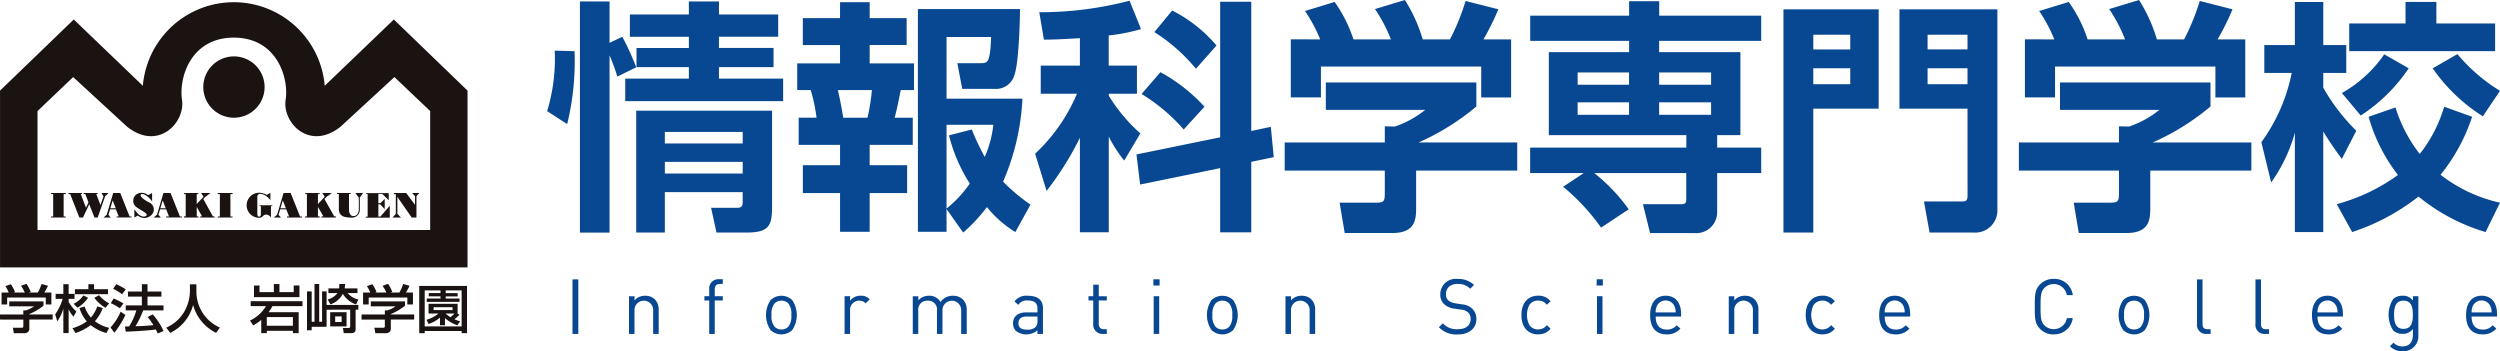
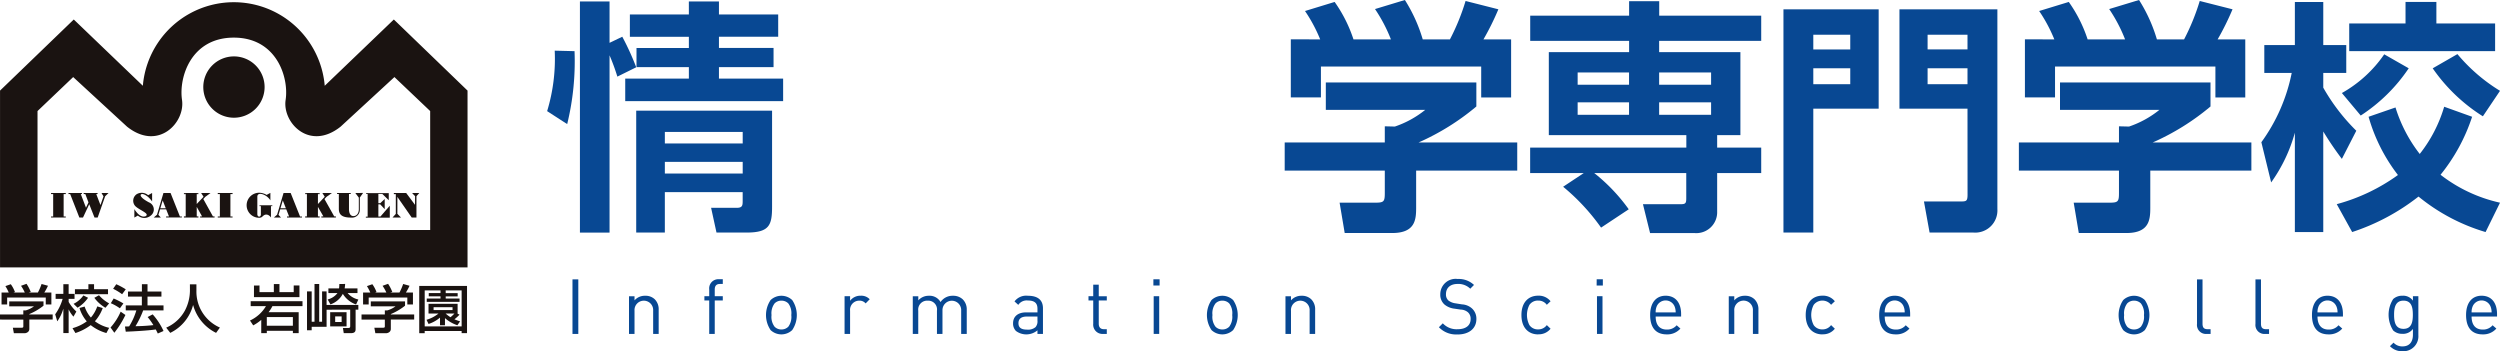
<svg xmlns="http://www.w3.org/2000/svg" id="グループ_7" data-name="グループ 7" width="245.41" height="34.48" viewBox="0 0 245.41 34.48">
  <g id="グループ_6" data-name="グループ 6" transform="translate(0 0)">
    <rect id="長方形_105" data-name="長方形 105" width="0.572" height="5.357" transform="translate(56.197 27.424)" fill="#084893" />
    <path id="パス_1" data-name="パス 1" d="M134.192,120.817v-2.279a.917.917,0,1,0-1.829,0v2.279h-.542v-3.7h.542v.405a1.336,1.336,0,0,1,1.038-.451,1.3,1.3,0,0,1,.949.345,1.371,1.371,0,0,1,.384,1.031v2.369Z" transform="translate(-70.076 -88.037)" fill="#084893" />
    <path id="パス_2" data-name="パス 2" d="M137.4,118.152v3.287h-.542v-3.287h-.474v-.414h.474v-.676a.9.9,0,0,1,.941-.994h.391v.467H137.9c-.347,0-.5.2-.5.542v.662h.79v.414Z" transform="translate(-67.238 -88.66)" fill="#084893" />
    <path id="パス_3" data-name="パス 3" d="M142.686,120.44a1.543,1.543,0,0,1-2.12,0,2.628,2.628,0,0,1,0-2.948,1.543,1.543,0,0,1,2.12,0,2.627,2.627,0,0,1,0,2.948m-.383-2.618a.932.932,0,0,0-.678-.271.913.913,0,0,0-.668.271,1.6,1.6,0,0,0-.3,1.143,1.586,1.586,0,0,0,.3,1.143.913.913,0,0,0,.668.271.932.932,0,0,0,.678-.271,1.621,1.621,0,0,0,.294-1.143,1.6,1.6,0,0,0-.294-1.143" transform="translate(-64.92 -88.037)" fill="#084893" />
    <path id="パス_4" data-name="パス 4" d="M146.937,117.822a.774.774,0,0,0-.639-.271.9.9,0,0,0-.887.992v2.272h-.542v-3.7h.542v.451a1.244,1.244,0,0,1,1.038-.5,1.135,1.135,0,0,1,.887.347Z" transform="translate(-61.963 -88.037)" fill="#084893" />
    <path id="パス_5" data-name="パス 5" d="M153.751,120.817v-2.279a.919.919,0,1,0-1.836-.06v2.339h-.542v-2.279a.862.862,0,0,0-.91-.986.876.876,0,0,0-.926.986v2.279H149v-3.7h.542v.405a1.353,1.353,0,0,1,1.046-.451,1.225,1.225,0,0,1,1.137.616,1.417,1.417,0,0,1,1.218-.616,1.35,1.35,0,0,1,.955.345,1.374,1.374,0,0,1,.4,1.031v2.369Z" transform="translate(-59.398 -88.037)" fill="#084893" />
    <path id="パス_6" data-name="パス 6" d="M157.463,120.817v-.354a1.7,1.7,0,0,1-2.115.06,1.034,1.034,0,0,1-.279-.753c0-.655.461-1.069,1.286-1.069h1.108v-.354c0-.534-.264-.812-.949-.812a.989.989,0,0,0-.933.43l-.37-.339a1.426,1.426,0,0,1,1.31-.556c1,0,1.482.436,1.482,1.233v2.514Zm0-1.708h-1.031q-.834,0-.834.654c0,.43.263.632.856.632a1.121,1.121,0,0,0,.821-.248.855.855,0,0,0,.188-.639Z" transform="translate(-55.622 -88.037)" fill="#084893" />
    <path id="パス_7" data-name="パス 7" d="M161.048,121.235a.907.907,0,0,1-.949-.993v-2.295h-.465v-.414h.465V116.4h.542v1.135h.79v.414h-.79v2.279c0,.339.159.542.506.542h.284v.467Z" transform="translate(-52.783 -88.455)" fill="#084893" />
    <path id="パス_8" data-name="パス 8" d="M163.562,116.073h.61v.61h-.61Zm.029,1.662h.542v3.7h-.542Z" transform="translate(-50.341 -88.657)" fill="#084893" />
    <path id="パス_9" data-name="パス 9" d="M169.375,120.44a1.543,1.543,0,0,1-2.12,0,2.628,2.628,0,0,1,0-2.948,1.543,1.543,0,0,1,2.12,0,2.628,2.628,0,0,1,0,2.948m-.383-2.618a.931.931,0,0,0-.676-.271.914.914,0,0,0-.67.271,1.6,1.6,0,0,0-.3,1.143,1.586,1.586,0,0,0,.3,1.143.914.914,0,0,0,.67.271.931.931,0,0,0,.676-.271,1.621,1.621,0,0,0,.294-1.143,1.6,1.6,0,0,0-.294-1.143" transform="translate(-48.326 -88.037)" fill="#084893" />
    <path id="パス_10" data-name="パス 10" d="M173.928,120.817v-2.279a.917.917,0,1,0-1.829,0v2.279h-.542v-3.7h.542v.405a1.341,1.341,0,0,1,1.04-.451,1.3,1.3,0,0,1,.947.345,1.365,1.365,0,0,1,.384,1.031v2.369Z" transform="translate(-45.37 -88.037)" fill="#084893" />
    <path id="パス_11" data-name="パス 11" d="M182.672,121.5a2.318,2.318,0,0,1-1.828-.707l.383-.383a1.842,1.842,0,0,0,1.461.579c.788,0,1.27-.362,1.27-.994a.839.839,0,0,0-.263-.668,1.145,1.145,0,0,0-.7-.264l-.624-.091a1.868,1.868,0,0,1-.976-.405,1.28,1.28,0,0,1-.415-1.009,1.51,1.51,0,0,1,1.716-1.5,2.177,2.177,0,0,1,1.594.585l-.367.37a1.67,1.67,0,0,0-1.25-.467c-.722,0-1.135.4-1.135,1a.79.79,0,0,0,.24.624,1.45,1.45,0,0,0,.7.279l.624.1a1.608,1.608,0,0,1,.97.384,1.352,1.352,0,0,1,.452,1.053c0,.941-.731,1.52-1.852,1.52" transform="translate(-39.596 -88.672)" fill="#084893" />
    <path id="パス_12" data-name="パス 12" d="M187.48,120.862c-.932,0-1.64-.632-1.64-1.9s.707-1.9,1.64-1.9a1.473,1.473,0,0,1,1.22.548l-.37.347a1.015,1.015,0,0,0-.85-.414,1,1,0,0,0-.856.422,2.159,2.159,0,0,0,0,1.985,1,1,0,0,0,.856.422,1.024,1.024,0,0,0,.85-.422l.37.355a1.468,1.468,0,0,1-1.22.548" transform="translate(-36.49 -88.037)" fill="#084893" />
    <path id="パス_13" data-name="パス 13" d="M190.395,116.073H191v.61h-.61Zm.029,1.662h.542v3.7h-.542Z" transform="translate(-33.658 -88.657)" fill="#084893" />
    <path id="パス_14" data-name="パス 14" d="M194.173,119.11c0,.813.376,1.278,1.091,1.278a1.215,1.215,0,0,0,.97-.422l.368.324a1.7,1.7,0,0,1-1.354.571c-.984,0-1.617-.585-1.617-1.9,0-1.2.581-1.894,1.52-1.894.963,0,1.52.684,1.52,1.8v.242Zm1.844-1.023a.95.95,0,0,0-1.73,0,1.389,1.389,0,0,0-.114.616h1.964a1.5,1.5,0,0,0-.12-.616" transform="translate(-31.646 -88.037)" fill="#084893" />
    <path id="パス_15" data-name="パス 15" d="M200.759,120.817v-2.279a.917.917,0,1,0-1.828,0v2.279h-.542v-3.7h.542v.405a1.337,1.337,0,0,1,1.04-.451,1.3,1.3,0,0,1,.947.345,1.37,1.37,0,0,1,.383,1.031v2.369Z" transform="translate(-28.687 -88.037)" fill="#084893" />
    <path id="パス_16" data-name="パス 16" d="M204.688,120.862c-.933,0-1.641-.632-1.641-1.9s.709-1.9,1.641-1.9a1.468,1.468,0,0,1,1.218.548l-.37.347a1.08,1.08,0,0,0-1.706.008,2.159,2.159,0,0,0,0,1.985,1,1,0,0,0,.858.422,1.019,1.019,0,0,0,.848-.422l.37.355a1.463,1.463,0,0,1-1.218.548" transform="translate(-25.791 -88.037)" fill="#084893" />
    <path id="パス_17" data-name="パス 17" d="M208.037,119.11c0,.813.378,1.278,1.091,1.278a1.218,1.218,0,0,0,.971-.422l.367.324a1.7,1.7,0,0,1-1.354.571c-.984,0-1.617-.585-1.617-1.9,0-1.2.581-1.894,1.521-1.894.963,0,1.518.684,1.518,1.8v.242Zm1.844-1.023a.95.95,0,0,0-1.73,0,1.411,1.411,0,0,0-.114.616H210a1.477,1.477,0,0,0-.12-.616" transform="translate(-23.026 -88.037)" fill="#084893" />
-     <path id="パス_18" data-name="パス 18" d="M218.785,121.5a1.835,1.835,0,0,1-1.338-.527c-.506-.5-.535-.97-.535-2.2s.029-1.693.535-2.2a1.834,1.834,0,0,1,1.338-.525,1.812,1.812,0,0,1,1.859,1.594h-.587a1.3,1.3,0,0,0-2.2-.707c-.339.345-.378.738-.378,1.836s.039,1.489.378,1.836a1.311,1.311,0,0,0,2.21-.707h.572a1.819,1.819,0,0,1-1.859,1.594" transform="translate(-17.171 -88.672)" fill="#084893" />
    <path id="パス_19" data-name="パス 19" d="M224.56,120.44a1.545,1.545,0,0,1-2.121,0,2.628,2.628,0,0,1,0-2.948,1.545,1.545,0,0,1,2.121,0,2.628,2.628,0,0,1,0,2.948m-.384-2.618a.931.931,0,0,0-.676-.271.916.916,0,0,0-.67.271,1.6,1.6,0,0,0-.3,1.143,1.586,1.586,0,0,0,.3,1.143.916.916,0,0,0,.67.271.931.931,0,0,0,.676-.271,1.622,1.622,0,0,0,.3-1.143,1.6,1.6,0,0,0-.3-1.143" transform="translate(-14.016 -88.037)" fill="#084893" />
    <path id="パス_20" data-name="パス 20" d="M227.673,121.435a.882.882,0,0,1-.941-.984v-4.372h.542v4.348c0,.362.12.542.5.542h.292v.467Z" transform="translate(-11.065 -88.654)" fill="#084893" />
    <path id="パス_21" data-name="パス 21" d="M231.211,121.435a.882.882,0,0,1-.941-.984v-4.372h.542v4.348c0,.362.12.542.5.542h.292v.467Z" transform="translate(-8.865 -88.654)" fill="#084893" />
    <path id="パス_22" data-name="パス 22" d="M234.233,119.11c0,.813.378,1.278,1.091,1.278a1.216,1.216,0,0,0,.971-.422l.368.324a1.705,1.705,0,0,1-1.354.571c-.986,0-1.618-.585-1.618-1.9,0-1.2.581-1.894,1.521-1.894.963,0,1.518.684,1.518,1.8v.242Zm1.844-1.023a.949.949,0,0,0-1.729,0,1.41,1.41,0,0,0-.115.616H236.2a1.477,1.477,0,0,0-.12-.616" transform="translate(-6.738 -88.037)" fill="#084893" />
    <path id="パス_23" data-name="パス 23" d="M239.714,122.517a1.633,1.633,0,0,1-1.255-.5l.354-.345a1.142,1.142,0,0,0,.887.368c.715,0,1.015-.5,1.015-1.135v-.581a1.189,1.189,0,0,1-1.038.482,1.271,1.271,0,0,1-.9-.331,2.86,2.86,0,0,1,0-3.083,1.289,1.289,0,0,1,.9-.324,1.165,1.165,0,0,1,1.038.482v-.436h.534v3.814a1.473,1.473,0,0,1-1.542,1.588m.083-4.966c-.8,0-.924.692-.924,1.385s.12,1.383.924,1.383.918-.692.918-1.383-.112-1.385-.918-1.385" transform="translate(-3.853 -88.037)" fill="#084893" />
    <path id="パス_24" data-name="パス 24" d="M243.561,119.11c0,.813.378,1.278,1.091,1.278a1.216,1.216,0,0,0,.971-.422l.368.324a1.705,1.705,0,0,1-1.354.571c-.986,0-1.618-.585-1.618-1.9,0-1.2.581-1.894,1.521-1.894.963,0,1.518.684,1.518,1.8v.242Zm1.844-1.023a.949.949,0,0,0-1.729,0,1.409,1.409,0,0,0-.115.616h1.964a1.476,1.476,0,0,0-.12-.616" transform="translate(-0.939 -88.037)" fill="#084893" />
    <path id="パス_25" data-name="パス 25" d="M126.866,110.022a17.611,17.611,0,0,0,.744-5.936l1.946.049a25.9,25.9,0,0,1-.722,7.16Zm6.894-3.388a20.664,20.664,0,0,0-.767-2.09v17.4h-2.908V99.257h2.908v4.061l1.249-.6a26.079,26.079,0,0,1,1.369,3Zm7.017-7.377h2.955v1.273h5.816v2.188h-5.816v1.1h5.36V105.7h-5.36v1.129h6.3v2.21h-15.5v-2.21h6.247V105.7h-5.141v-1.875h5.141v-1.1h-5.791V100.53h5.791Zm8.17,10.717v9.419c0,1.826-.264,2.548-2.5,2.548h-2.956l-.529-2.428h2.523c.576,0,.576-.264.576-.72v-.817h-7.64v3.965H135.61V109.974Zm-10.525,3.219h7.642v-1.129h-7.642Zm0,2.956h7.642V115h-7.642Z" transform="translate(-73.157 -99.113)" fill="#084893" />
-     <path id="パス_26" data-name="パス 26" d="M146.209,99.3h2.906v1.562h3.629v2.643h-3.629v1.8h4.351v2.619h-1.3c-.264,1.273-.311,1.609-.6,2.715h1.779v2.668h-4.231V115.3h3.678v2.739h-3.678v3.8h-2.906v-3.8h-3.652V115.3h3.652v-1.993h-4.061v-2.668H143.9a16.116,16.116,0,0,0-.576-2.715h-1.32V105.31h4.2v-1.8h-3.652v-2.643h3.652Zm-.216,8.628c.311,1.369.431,2.137.529,2.715H148.9a20.024,20.024,0,0,0,.433-2.715Zm10.668,11.677v2.235h-2.812V99.974h10.021c0,.889-.1,5.287-.553,6.489a1.868,1.868,0,0,1-1.946,1.346H158.2l-.48-2.523h2.259c.72,0,.96,0,1.057-2.572h-4.374v6.056h7.449a23.183,23.183,0,0,1-1.9,8.146,18.483,18.483,0,0,0,2.692,2.257l-1.489,2.692a10.812,10.812,0,0,1-2.788-2.45,16.459,16.459,0,0,1-2.332,2.5Zm2.475-7.809a24.52,24.52,0,0,0,1.273,2.69,10.442,10.442,0,0,0,.842-3.148h-4.59v8.219a11.675,11.675,0,0,0,2.283-2.452,15.913,15.913,0,0,1-2.043-4.734Z" transform="translate(-63.744 -99.085)" fill="#084893" />
-     <path id="パス_27" data-name="パス 27" d="M160.8,102.888c-1.993.12-2.763.144-3.532.144l-.456-2.691a34.741,34.741,0,0,0,8.866-1.13L166.8,102a18.523,18.523,0,0,1-3.172.624v2.955H166.4v2.765h-2.764v.191a16.243,16.243,0,0,0,3.1,3.7l-1.586,2.668a12.806,12.806,0,0,1-1.515-2.355v9.395H160.8v-9.273a30.5,30.5,0,0,1-3.268,5.212l-1.129-3.652a17.2,17.2,0,0,0,4.108-5.885h-3.555v-2.765H160.8Zm13.769,9.732V99.308h3.052V112l1.922-.409.287,2.979-2.209.456v6.92h-3.052v-6.3l-7.857,1.61-.36-2.955Zm-5.863-6.393a16.6,16.6,0,0,1,4.325,3.389l-2.042,2.235a17.738,17.738,0,0,0-4.134-3.485Zm1.155-6.054a13.943,13.943,0,0,1,4.348,3.436l-2.019,2.282a16.963,16.963,0,0,0-4.084-3.6Z" transform="translate(-54.793 -99.141)" fill="#084893" />
    <path id="パス_28" data-name="パス 28" d="M190.324,107.265v2.355a23.633,23.633,0,0,1-5.671,3.532h9.684v2.763h-9.924v3.652c0,1.177-.1,2.475-2.355,2.475H177.4l-.5-2.979H180.4c.842,0,.936-.1.936-.937v-2.21H171.51v-2.763h9.826v-1.586l.988.024a9.684,9.684,0,0,0,2.978-1.635h-9.755v-2.69Zm-15.33-4.23a14.855,14.855,0,0,0-1.49-2.786l2.908-.89a13.664,13.664,0,0,1,1.85,3.677h3.676a15.078,15.078,0,0,0-1.562-2.979l2.932-.889a15.249,15.249,0,0,1,1.753,3.868h2.668a21.658,21.658,0,0,0,1.537-3.772l3.219.817a26.274,26.274,0,0,1-1.464,2.955h2.715v5.7H190.8V105.7H175.066v3.028H172.11v-5.7Z" transform="translate(-45.399 -99.168)" fill="#084893" />
    <path id="パス_29" data-name="パス 29" d="M191.63,116.11h-5.263v-2.5H201.7v-1.224h-13.5V104.24h7.882v-1.106h-9.708v-2.475h9.708V99.242h2.955v1.417H209.05v2.475H199.03v1.106h7.977v8.146h-2.282v1.224h4.325v2.5h-4.325v3.772A2.05,2.05,0,0,1,202.49,122h-4.35l-.7-2.835h3.772c.456,0,.48-.169.48-.624V116.11h-9.035a17.481,17.481,0,0,1,3.388,3.556l-2.715,1.8a20.59,20.59,0,0,0-3.725-4.012Zm-.6-8.673h5.045v-1.2H191.03Zm0,2.955h5.045v-1.224H191.03Zm8-2.955h5.1v-1.2h-5.1Zm0,2.955h5.1v-1.224h-5.1Z" transform="translate(-36.162 -99.122)" fill="#084893" />
    <path id="パス_30" data-name="パス 30" d="M201.7,99.731h9.346v9.756h-6.416v12.158H201.7Zm2.93,3.941h3.628V102.23h-3.628Zm0,3.412h3.628v-1.562h-3.628Zm15.137,2.4h-6.68V99.731H222.7v19.607a2.179,2.179,0,0,1-2.355,2.308h-4.3l-.553-3.052h3.63c.553,0,.649-.049.649-.7Zm-3.917-5.816h3.917V102.23H215.85Zm0,3.412h3.917v-1.562H215.85Z" transform="translate(-26.629 -98.818)" fill="#084893" />
    <path id="パス_31" data-name="パス 31" d="M234.762,107.265v2.355a23.631,23.631,0,0,1-5.671,3.532h9.683v2.763h-9.923v3.652c0,1.177-.1,2.475-2.355,2.475h-4.663l-.5-2.979h3.508c.842,0,.936-.1.936-.937v-2.21h-9.826v-2.763h9.826v-1.586l.988.024a9.684,9.684,0,0,0,2.978-1.635h-9.755v-2.69Zm-15.33-4.23a14.857,14.857,0,0,0-1.49-2.786l2.908-.89a13.662,13.662,0,0,1,1.85,3.677h3.677a15.075,15.075,0,0,0-1.562-2.979l2.932-.889a15.252,15.252,0,0,1,1.753,3.868h2.668a21.662,21.662,0,0,0,1.537-3.772l3.219.817a26.269,26.269,0,0,1-1.464,2.955h2.715v5.7h-2.932V105.7H219.5v3.028h-2.956v-5.7Z" transform="translate(-17.77 -99.168)" fill="#084893" />
    <path id="パス_32" data-name="パス 32" d="M230.627,113.056a17.294,17.294,0,0,0,2.979-6.8h-2.69v-2.739h3v-4.23h2.788v4.23h2.257v2.739h-2.257V107.7a19.239,19.239,0,0,0,3.243,4.229l-1.417,2.762a31.728,31.728,0,0,1-1.826-2.69v9.875h-2.788v-9.755A15.422,15.422,0,0,1,231.589,117Zm20.689-2.5a17.917,17.917,0,0,1-3.1,5.694,14.678,14.678,0,0,0,5.838,2.741l-1.417,2.882a18.8,18.8,0,0,1-6.583-3.484,21.251,21.251,0,0,1-6.513,3.484l-1.513-2.738a18.411,18.411,0,0,0,6.007-2.861,16.863,16.863,0,0,1-2.883-5.718l2.643-.913a14.344,14.344,0,0,0,2.379,4.565,13.734,13.734,0,0,0,2.4-4.637Zm-6.224-4.758a16.448,16.448,0,0,1-4.711,4.638l-1.849-2.21a12.41,12.41,0,0,0,4.157-3.8Zm-.313-6.511h3.029V101.4h5.765v2.715H239.252V101.4h5.527Zm5.094,5.118a17.007,17.007,0,0,0,4.181,3.605l-1.682,2.5a16.924,16.924,0,0,1-4.925-4.71Z" transform="translate(-8.643 -99.094)" fill="#084893" />
    <path id="パス_33" data-name="パス 33" d="M94.606,117.2a4.563,4.563,0,0,0-.328-.629l.53-.185a3.029,3.029,0,0,1,.407.769l-.125.036v.01h1.091a4.009,4.009,0,0,0-.37-.66l.54-.195a4.08,4.08,0,0,1,.415.8l-.182.045v.01h.885a5.583,5.583,0,0,0,.36-.838l.628.174a4.816,4.816,0,0,1-.36.665h.694v1.174h-.551v-.686H94.449v.686H93.9V117.2Zm3.412.871v.425a5.872,5.872,0,0,1-1.391.819v.041h2.292v.5H96.627v.916c0,.363-.383.425-.449.425H95.109l-.1-.542h.879c.152,0,.152-.073.152-.165v-.634H93.748v-.5h2.288v-.4h.24a2.483,2.483,0,0,0,.808-.4H94.655v-.482Z" transform="translate(-93.748 -88.486)" fill="#1a1311" />
    <path id="パス_34" data-name="パス 34" d="M97.088,119.325a4.931,4.931,0,0,0,.731-1.515h-.688v-.491h.759v-.947h.519v.947h.579v.491H98.41v.3a4.145,4.145,0,0,0,.757.945l-.284.5a2.838,2.838,0,0,1-.464-.7h-.01v2.313h-.519V118.8h-.011a4.077,4.077,0,0,1-.584,1.213Zm3.26-2.953h.556v.491h1.37v.487H99.026v-.487h1.322Zm1.408,2.34a4.093,4.093,0,0,1-.769,1.294,3.683,3.683,0,0,0,1.4.645l-.272.513a4.324,4.324,0,0,1-1.539-.778,5.166,5.166,0,0,1-1.5.778l-.287-.477a4.315,4.315,0,0,0,1.4-.671,3.567,3.567,0,0,1-.717-1.314l.508-.139a3.061,3.061,0,0,0,.613,1.08,3.381,3.381,0,0,0,.626-1.095Zm-.367-1.26a3.516,3.516,0,0,0,.994.8l-.36.431a3.562,3.562,0,0,1-1.091-.978Zm-1.075.251a3.339,3.339,0,0,1-1.031.973l-.388-.38a2.537,2.537,0,0,0,.962-.824Z" transform="translate(-91.671 -88.471)" fill="#1a1311" />
    <path id="パス_35" data-name="パス 35" d="M103.64,118.942a8.956,8.956,0,0,1-.754,1.55,16.689,16.689,0,0,0,1.758-.107,6.519,6.519,0,0,0-.566-.793l.495-.261a6.46,6.46,0,0,1,1.065,1.631l-.563.248c-.07-.154-.125-.263-.2-.4-.782.123-2.39.2-2.945.221l-.078-.508c.078,0,.365-.01.409-.01a6.379,6.379,0,0,0,.709-1.572h-1.04v-.493h1.581v-.86H102.15v-.5h1.366v-.722h.551v.722h1.366v.5h-1.366v.86h1.571v.493ZM101,116.372a7.1,7.1,0,0,1,.931.5l-.357.482a5.889,5.889,0,0,0-.884-.537Zm-.256,1.4a7.525,7.525,0,0,1,.955.487l-.344.477a4.576,4.576,0,0,0-.89-.5Zm1.153,1.619a9.278,9.278,0,0,1-1.087,1.745l-.371-.517a5.779,5.779,0,0,0,.993-1.555Z" transform="translate(-89.586 -88.471)" fill="#1a1311" />
    <path id="パス_36" data-name="パス 36" d="M106.137,116.378h.639v.629a3.846,3.846,0,0,0,2.306,3.615l-.375.522a4.315,4.315,0,0,1-2.251-2.723h-.01a4.223,4.223,0,0,1-2.238,2.723l-.4-.512a3.835,3.835,0,0,0,1.85-1.7,4.308,4.308,0,0,0,.482-1.9Z" transform="translate(-87.495 -88.468)" fill="#1a1311" />
    <path id="パス_37" data-name="パス 37" d="M113.091,120.451h-2.559v-.85h2.559Zm-3.106.727h.547v-.23h2.559v.23h.569V119.12h-2.953a3.511,3.511,0,0,0,.376-.594h2.953v-.487h-5.087v.487h1.5a3.547,3.547,0,0,1-1.568,1.413l.316.477a4.27,4.27,0,0,0,.791-.543Zm-.714-4.674v1.137h4.465V116.5h-.563v.655h-1.4v-.793h-.551v.793h-1.408V116.5Z" transform="translate(-84.341 -88.475)" fill="#1a1311" />
    <path id="パス_38" data-name="パス 38" d="M115.729,120.088h-.634v-.547h.634Zm.842-1.208v1.576c0,.133,0,.221-.188.221h-.529l.083.508h.7c.464,0,.464-.256.464-.43v-1.875h.268v-.465h-3.117v-1.331h-.443v2.979h-.282v-3.706h-.461v3.706h-.277v-2.979h-.459V120.9h.459v-.337h1.463v-1.68Zm-1.067-2.523a3.143,3.143,0,0,1-.031.436H114.43v.459h.889a1.745,1.745,0,0,1-.96.626l.272.485a2.178,2.178,0,0,0,1.216-1.038,2.458,2.458,0,0,0,1.3,1.044l.224-.487a1.925,1.925,0,0,1-1.054-.631h.967v-.459h-1.26a3.069,3.069,0,0,0,.049-.436Zm-.9,4.163h1.609v-1.393h-1.609Z" transform="translate(-82.193 -88.481)" fill="#1a1311" />
    <path id="パス_39" data-name="パス 39" d="M116.49,117.2a4.561,4.561,0,0,0-.328-.629l.53-.185a3.027,3.027,0,0,1,.407.769l-.125.036v.01h1.093a4.126,4.126,0,0,0-.371-.66l.542-.195a4.082,4.082,0,0,1,.414.8l-.18.045v.01h.884a5.5,5.5,0,0,0,.362-.838l.626.174a4.984,4.984,0,0,1-.358.665h.692v1.174h-.551v-.686h-3.793v.686h-.551V117.2Zm3.412.871v.425a5.872,5.872,0,0,1-1.391.819v.041H120.8v.5h-2.293v.916c0,.363-.384.425-.449.425h-1.069l-.1-.542h.879c.152,0,.152-.073.152-.165v-.634h-2.288v-.5h2.288v-.4h.24a2.489,2.489,0,0,0,.809-.4H116.54v-.482Z" transform="translate(-80.142 -88.486)" fill="#1a1311" />
    <path id="パス_40" data-name="パス 40" d="M122.392,118.846h-1.86v-.287h1.86Zm.487.347v-.01h.011v-.957h-2.856v.957h.978a3.346,3.346,0,0,1-1.174.615l.2.41a3.293,3.293,0,0,0,1.124-.626v.752h.487v-.7a3.547,3.547,0,0,0,1.218.7l.268-.384a4.6,4.6,0,0,1-.558-.2,4.069,4.069,0,0,0,.5-.456Zm-.3-.01a4.309,4.309,0,0,1-.388.365,3.909,3.909,0,0,1-.48-.365Zm-3.456-2.707v4.637h.535V120.9h3.626v.211h.529v-4.637Zm2.595.439h1.567v3.532h-3.626v-3.532h1.552v.261h-1.153v.321h1.153v.211H119.86v.328h3.221v-.328h-1.359V117.5h1.173v-.321h-1.173Z" transform="translate(-77.969 -88.406)" fill="#1a1311" />
    <path id="パス_41" data-name="パス 41" d="M116.7,121.662H97.43V109.987l3.5-3.336,5.284,4.865c3.057,2.442,5.73-.394,5.4-2.621s.887-6.116,5.084-6.116,5.423,3.894,5.087,6.116,2.335,5.063,5.4,2.621l5.28-4.865,3.509,3.336v11.675H116.6l.026,3.672h23.016V107.98L132.408,101l-6.784,6.506a8.959,8.959,0,0,0-17.854,0L100.989,101l-7.239,6.98v17.354H116.7Z" transform="translate(-93.747 -99.086)" fill="#1a1311" />
    <path id="パス_42" data-name="パス 42" d="M109.061,108.6a3.009,3.009,0,1,0-3.008-3.005,3.008,3.008,0,0,0,3.008,3.005" transform="translate(-86.097 -97.045)" fill="#1a1311" />
-     <path id="パス_43" data-name="パス 43" d="M102.577,113.159l-.918-2.309h-.694v.006h0l-.632,2.125-.316.277h.707L100.5,113l.162-.545h.569l.284.7H101.3v.1h1.464v-.1Zm-1.891-.811.23-.769.3.769Z" transform="translate(-89.854 -91.905)" fill="#1a1311" />
    <path id="パス_44" data-name="パス 44" d="M105.623,113.159l-.918-2.309h-.7v.006l-.631,2.125-.321.277h.7L103.51,113l.165-.545h.6l.276.7h-.285v.1h1.546v-.1Zm-1.92-.811.229-.769.3.769Z" transform="translate(-87.962 -91.905)" fill="#1a1311" />
    <path id="パス_45" data-name="パス 45" d="M112.895,113.159l-.921-2.309h-.7v.006h0l-.632,2.125-.318.277h.705l-.25-.256.165-.545h.6l.277.7h-.206v.1h1.466v-.1Zm-1.922-.811.229-.769.3.769Z" transform="translate(-83.441 -91.905)" fill="#1a1311" />
    <path id="パス_46" data-name="パス 46" d="M103.666,111.694v-.834l-.391.216a.963.963,0,0,0-1.129-.094.776.776,0,0,0-.139,1.155c.388.4,1.469.74,1.025,1-.331.133-.717-.073-1.109-.694v.827l.344-.193a.98.98,0,0,0,1.244.019.75.75,0,0,0-.148-1.312c-.834-.439-.954-.757-.717-.817.152-.045.629.157,1.02.727" transform="translate(-88.734 -91.915)" fill="#1a1311" />
    <path id="パス_47" data-name="パス 47" d="M98.283,110.957v-.107H96.838v.107h.209v2.2h-.209v.1h1.445v-.1h-.209v-2.2Z" transform="translate(-91.827 -91.905)" fill="#1a1311" />
    <path id="パス_48" data-name="パス 48" d="M108.383,110.957v-.107h-1.455v.107h.208v2.2h-.208v.1h1.455v-.1h-.212v-2.2Z" transform="translate(-85.553 -91.905)" fill="#1a1311" />
    <path id="パス_49" data-name="パス 49" d="M101.131,110.85l.2.329-.3.856-.412-1.078h.128v-.107H99.383v.107h.165l.308.816-.245.522-.512-1.338h.115v-.107h-1.32v.107h.165l.9,2.3h.36l.611-1.306.517,1.306h.313l.733-2.086.334-.323Z" transform="translate(-91.17 -91.905)" fill="#1a1311" />
    <path id="パス_50" data-name="パス 50" d="M107.729,113.149l-.945-1.706.188-.211.525-.383h-.928l.238.371-.67.712v-.968h.162v-.1h-.162v-.011h-1.082v.011h-.175v.1h.175v2.184h-.175v.109H106.3v-.109h-.162v-.934l.524.934h-.19v.109h1.417v-.109Z" transform="translate(-86.826 -91.905)" fill="#1a1311" />
    <path id="パス_51" data-name="パス 51" d="M115.072,113.149l-.958-1.706.195-.211.54-.383h-.942l.234.371-.668.712v-.968h.17v-.1h-.17v-.011H112.39v.011h-.17v.1h.17v2.184h-.17v.109h1.422v-.109h-.17v-.934l.537.934h-.2v.109h1.424v-.109Z" transform="translate(-82.263 -91.905)" fill="#1a1311" />
    <path id="パス_52" data-name="パス 52" d="M111.193,112.068h-.136v-.008h-.989v.008h-.131v.081h.136c0,.185,0,.6,0,.819,0,.284-.347.29-.347-.037V111.22c0-.537.933-.222,1.281.362v-.736l-.368.2a1.49,1.49,0,0,0-.7-.212,1.229,1.229,0,1,0,0,2.457c.282-.028.266-.146.456-.258s.457-.068.67.23v-1.117h.136Z" transform="translate(-84.465 -91.913)" fill="#1a1311" />
    <path id="パス_53" data-name="パス 53" d="M115.941,110.85l.344.454v1.148c0,.371-.2.671-.543.665s-.417-.4-.422-.642v-1.524h.172v-.1h-1.34v.1h.172V112.4c0,.521.243.863,1.185.863a.765.765,0,0,0,.874-.806V111.3l.319-.454Z" transform="translate(-81.062 -91.905)" fill="#1a1311" />
    <path id="パス_54" data-name="パス 54" d="M117.323,113.164h-.2v-1.2h.183l.439.474v-1l-.439.414h-.183v-.907h.391l.629.616v-.7h-2.215v.088h.143v2.227h-.177v.094h2.35V112.1Z" transform="translate(-79.981 -91.905)" fill="#1a1311" />
    <path id="パス_55" data-name="パス 55" d="M119.857,113.258v-2.094l.281-.315h-.715l.3.315-.01.847-.863-1.161h-1.213v.115h.193V112.9l-.323.358h.832l-.355-.363,0-1.662,1.406,2.026Z" transform="translate(-78.976 -91.905)" fill="#1a1311" />
  </g>
</svg>